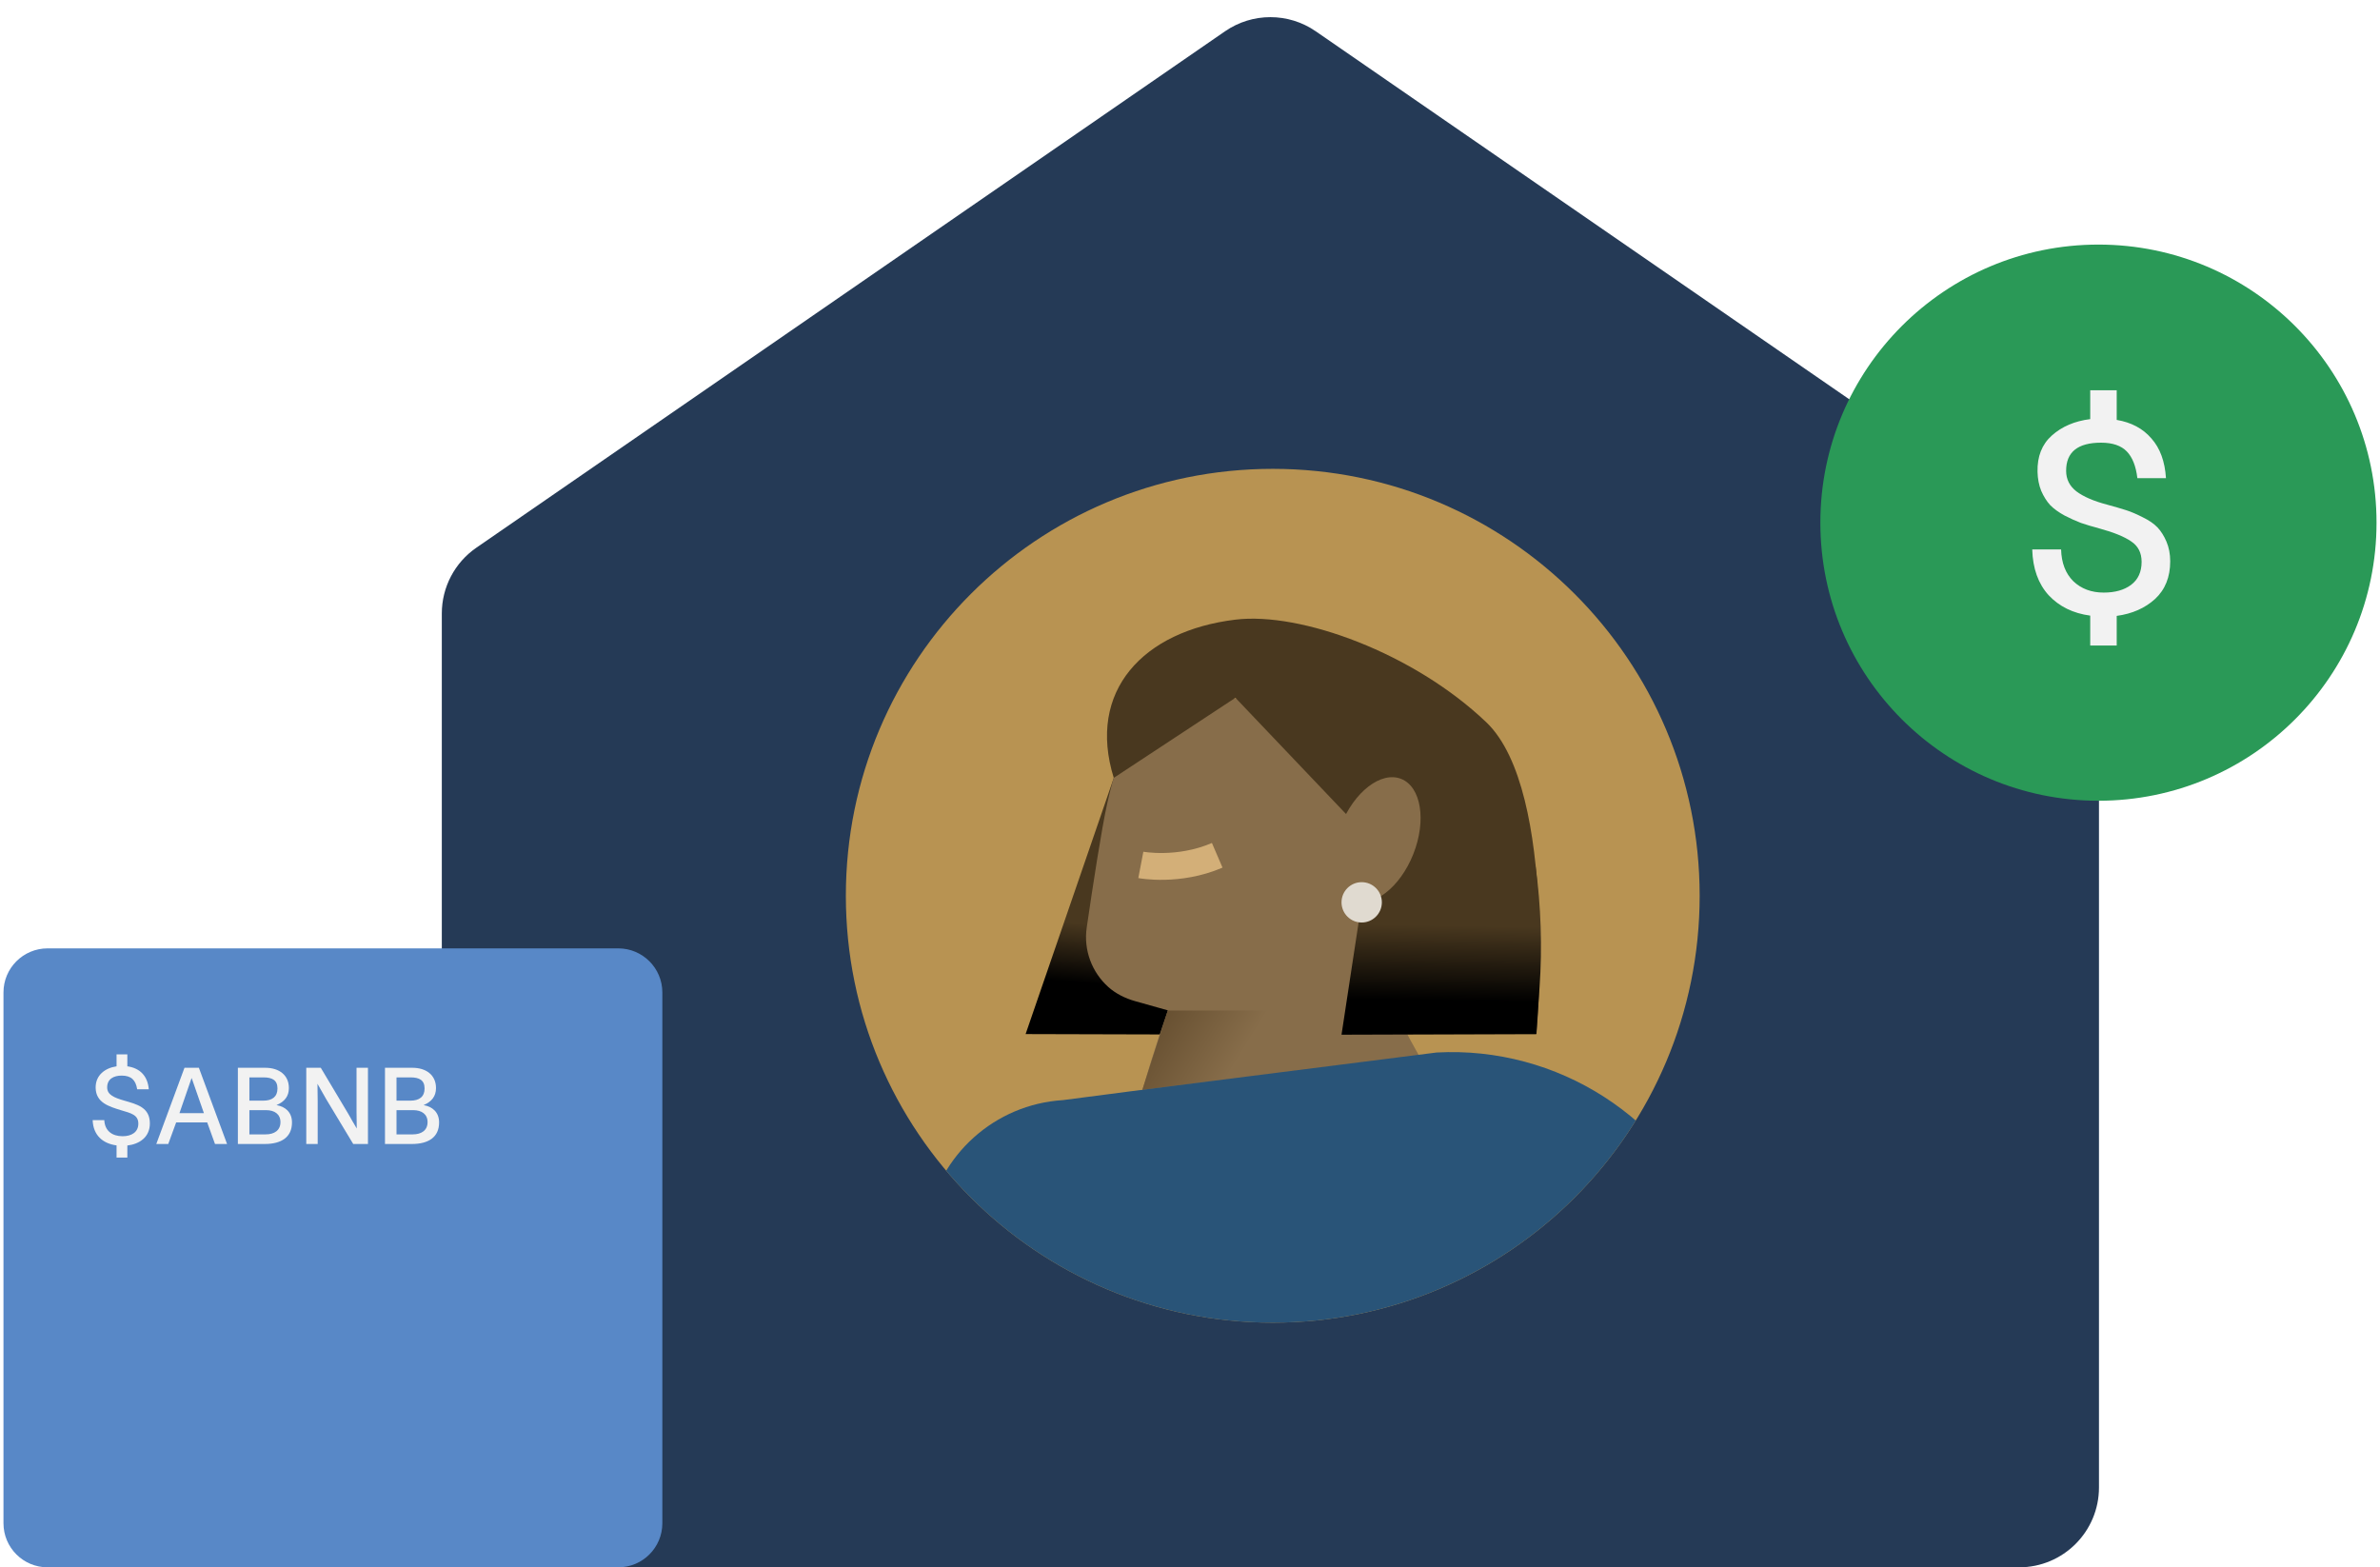
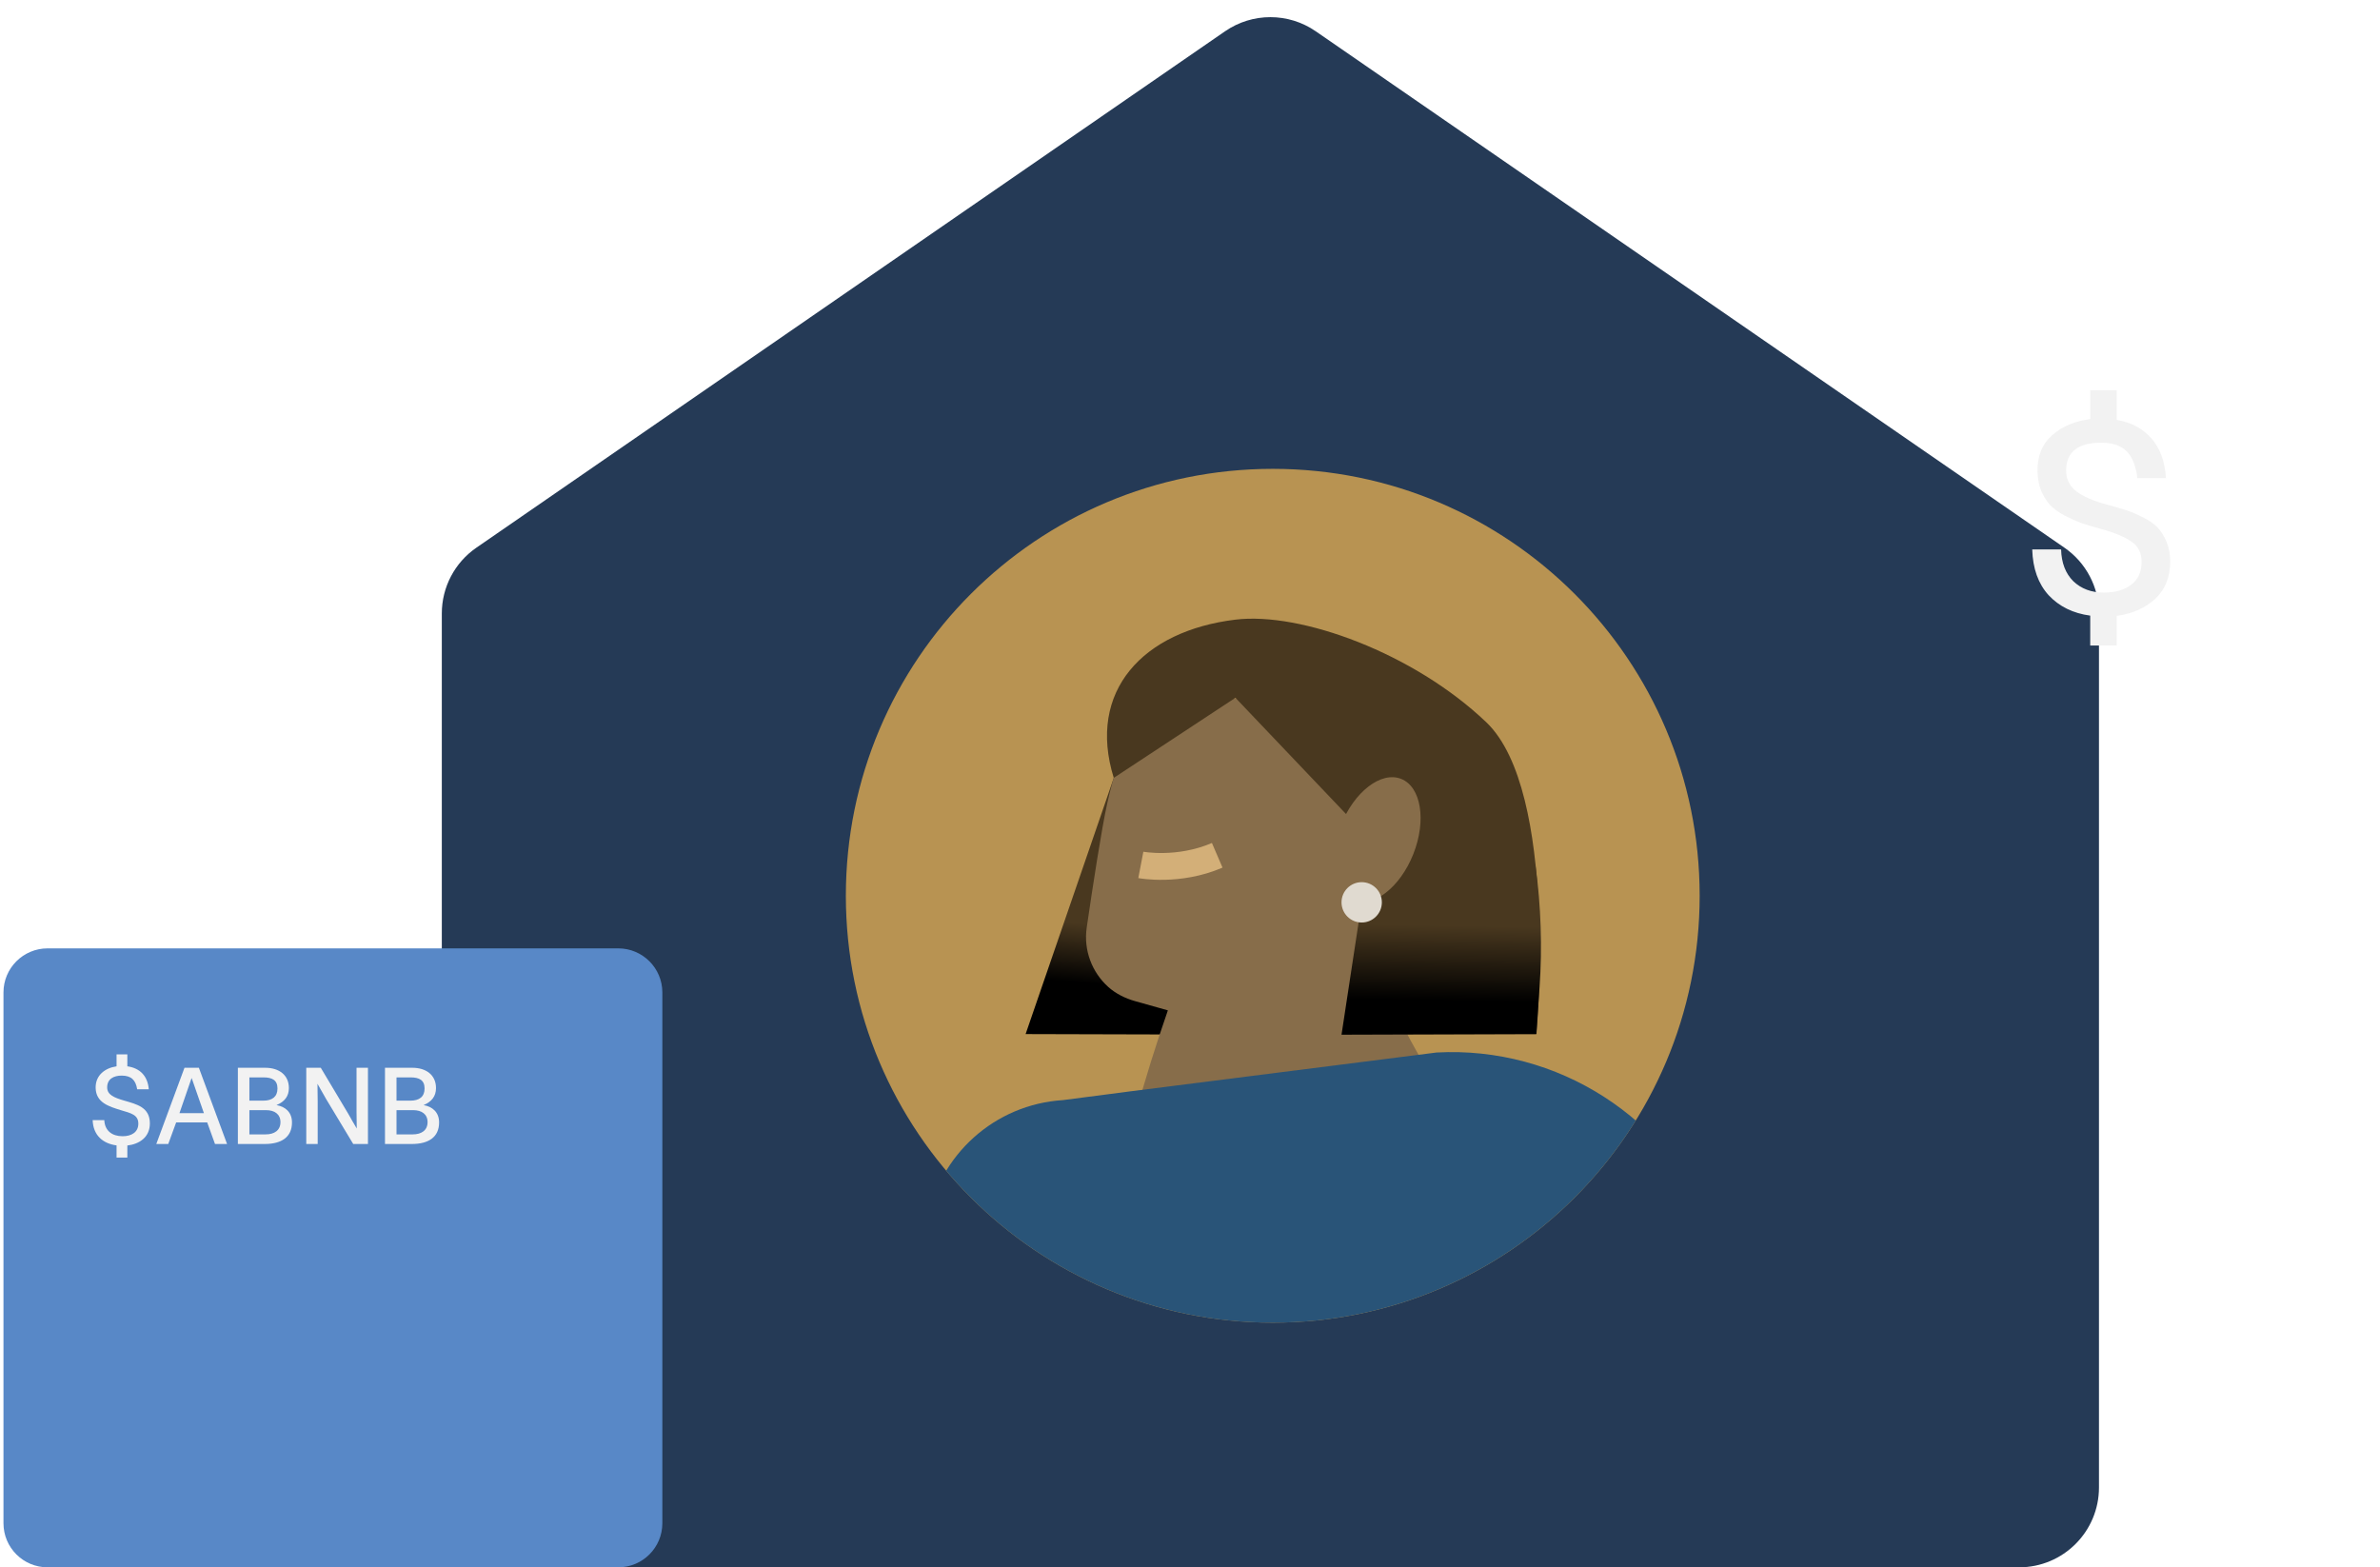
<svg xmlns="http://www.w3.org/2000/svg" width="410" height="270" viewBox="0 0 410 270" fill="none">
  <g clip-path="url(#clip0_15867_33542)">
    <path d="M76.111 105.679C76.111 101.156 78.334 96.922 82.058 94.354L211.038 5.388C215.741 2.144 221.959 2.144 226.661 5.388L355.642 94.354C359.365 96.922 361.588 101.156 361.588 105.679V256.241C361.588 263.84 355.429 269.999 347.83 269.999H89.869C82.271 269.999 76.111 263.84 76.111 256.241V105.679Z" fill="#253A56" />
    <path d="M0.599 170.969C0.599 166.775 3.999 163.375 8.193 163.375L106.507 163.375C110.701 163.375 114.102 166.775 114.102 170.969L114.102 262.404C114.102 266.599 110.701 269.999 106.507 269.999H8.193C3.999 269.999 0.599 266.599 0.599 262.404L0.599 170.969Z" fill="#5888C7" />
    <path d="M66.321 197.073V183.945H71.046C73.418 183.945 75.11 185.196 75.11 187.439C75.11 188.854 74.356 189.792 72.995 190.362V190.38C74.484 190.638 75.643 191.594 75.643 193.359C75.643 195.896 73.823 197.073 70.954 197.073H66.321ZM68.307 195.418H71.102C72.609 195.418 73.657 194.719 73.657 193.304C73.657 191.943 72.646 191.244 71.194 191.244H68.307V195.418ZM68.307 189.608H70.697C72.242 189.608 73.142 188.928 73.142 187.512C73.142 186.078 72.242 185.6 70.734 185.6H68.307V189.608Z" fill="#F2F2F2" />
    <path d="M52.761 183.945H55.261L60.005 191.888C60.52 192.789 60.998 193.653 61.457 194.407C61.439 193.469 61.42 192.568 61.42 191.557V183.945H63.388V197.073H60.85L56.217 189.387C55.666 188.395 55.151 187.494 54.691 186.703C54.691 187.659 54.728 188.689 54.728 189.7V197.073H52.761V183.945Z" fill="#F2F2F2" />
-     <path d="M40.978 197.073V183.945H45.704C48.075 183.945 49.767 185.196 49.767 187.439C49.767 188.854 49.013 189.792 47.653 190.362V190.38C49.142 190.638 50.3 191.594 50.3 193.359C50.3 195.896 48.48 197.073 45.612 197.073H40.978ZM42.964 195.418H45.759C47.266 195.418 48.314 194.719 48.314 193.304C48.314 191.943 47.303 191.244 45.851 191.244H42.964V195.418ZM42.964 189.608H45.354C46.899 189.608 47.8 188.928 47.8 187.512C47.8 186.078 46.899 185.6 45.391 185.6H42.964V189.608Z" fill="#F2F2F2" />
+     <path d="M40.978 197.073V183.945H45.704C48.075 183.945 49.767 185.196 49.767 187.439C49.767 188.854 49.013 189.792 47.653 190.362V190.38C49.142 190.638 50.3 191.594 50.3 193.359C50.3 195.896 48.48 197.073 45.612 197.073H40.978ZM42.964 195.418H45.759C47.266 195.418 48.314 194.719 48.314 193.304C48.314 191.943 47.303 191.244 45.851 191.244H42.964V195.418M42.964 189.608H45.354C46.899 189.608 47.8 188.928 47.8 187.512C47.8 186.078 46.899 185.6 45.391 185.6H42.964V189.608Z" fill="#F2F2F2" />
    <path d="M28.985 197.073H26.926L31.78 183.945H34.262L39.115 197.073H37.038L35.696 193.359H30.346L28.985 197.073ZM30.916 191.759H35.126L33.03 185.747H32.993L30.916 191.759Z" fill="#F2F2F2" />
    <path d="M20.08 181.633H21.937V183.692C24.033 183.986 25.43 185.273 25.633 187.645H23.629C23.39 186.064 22.599 185.292 20.963 185.292C19.584 185.292 18.462 185.862 18.462 187.332C18.462 188.601 19.676 189.097 21.386 189.594C23.592 190.237 25.817 190.752 25.817 193.528C25.817 195.9 24.015 197.095 21.937 197.334V199.412H20.08V197.316C17.745 197.003 16.054 195.606 15.962 192.958H17.966C18.058 194.815 19.326 195.735 21.128 195.735C22.636 195.735 23.831 195.054 23.831 193.565C23.831 192.039 22.544 191.763 20.889 191.267C18.72 190.605 16.532 189.943 16.477 187.406C16.44 185.218 18.095 183.986 20.08 183.692V181.633Z" fill="#F2F2F2" />
-     <circle cx="361.497" cy="90.038" r="47.905" fill="#2A9957" />
    <path d="M373.86 96.7C373.86 99.407 372.993 101.566 371.259 103.178C369.526 104.76 367.32 105.733 364.644 106.098V111.208H360.081V106.052C357.131 105.657 354.743 104.486 352.919 102.539C351.124 100.562 350.181 97.931 350.09 94.647H355.063C355.124 96.958 355.823 98.783 357.162 100.121C358.53 101.429 360.279 102.083 362.408 102.083C364.355 102.083 365.921 101.642 367.108 100.76C368.324 99.848 368.933 98.525 368.933 96.791C368.933 95.24 368.339 94.069 367.153 93.278C365.967 92.457 364.142 91.711 361.678 91.042C360.431 90.708 359.367 90.388 358.485 90.084C357.603 89.75 356.66 89.324 355.656 88.807C354.652 88.259 353.831 87.666 353.192 87.027C352.584 86.358 352.067 85.537 351.641 84.564C351.246 83.59 351.033 82.495 351.002 81.279C350.941 78.632 351.763 76.549 353.466 75.028C355.2 73.477 357.405 72.534 360.081 72.2V67.227H364.644V72.336C367.168 72.762 369.161 73.827 370.621 75.53C372.111 77.203 372.947 79.484 373.13 82.374H368.203C367.959 80.305 367.351 78.769 366.378 77.766C365.404 76.762 363.929 76.26 361.952 76.26C357.937 76.26 355.93 77.872 355.93 81.096C355.93 82.556 356.523 83.742 357.709 84.655C358.926 85.567 360.69 86.328 363.001 86.936C364.34 87.301 365.435 87.62 366.286 87.894C367.138 88.168 368.096 88.579 369.161 89.126C370.225 89.643 371.062 90.221 371.67 90.86C372.278 91.499 372.795 92.32 373.221 93.323C373.647 94.327 373.86 95.453 373.86 96.7Z" fill="#F2F2F2" />
    <g clip-path="url(#clip1_15867_33542)">
      <path d="M219.257 227.851C259.873 227.851 292.799 194.925 292.799 154.308C292.799 113.692 259.873 80.766 219.257 80.766C178.64 80.766 145.714 113.692 145.714 154.308C145.714 194.925 178.64 227.851 219.257 227.851Z" fill="#B89352" />
      <path d="M191.87 134L176.68 178.139L215.156 178.243L219.465 160.84L191.87 134Z" fill="url(#paint0_linear_15867_33542)" />
      <path d="M201.177 174.084C199.263 179.577 197.116 186.345 195.619 192.02C205.095 191.083 243.845 184.523 245.055 182.948C245.081 182.909 242.608 178.627 242.426 178.119C241.762 176.192 241.606 174.11 241.541 172.079C241.28 162.838 245.563 154.052 248.492 145.474C248.713 144.836 248.895 144.211 249.025 143.612C251.251 134.019 243.155 130.336 235.098 126.626C226.767 122.786 216.784 119.727 207.516 120.235C196.153 120.86 192.964 128.357 190.738 138.419C189.749 142.883 188.265 152.555 187.21 159.779C186.638 163.671 188.109 167.485 190.907 170.01C192.209 171.181 193.823 171.975 195.515 172.457L201.164 174.045L201.177 174.084Z" fill="#876D4A" />
-       <path d="M201.177 174.078H228.836L223.148 184.4L196.79 187.745L201.177 174.078Z" fill="url(#paint1_linear_15867_33542)" />
      <path fill-rule="evenodd" clip-rule="evenodd" d="M196.096 151.263C196.095 151.263 196.094 151.263 196.53 148.994C196.965 146.725 196.965 146.725 196.964 146.725L196.961 146.724L196.959 146.724C196.958 146.724 196.958 146.724 196.961 146.724L196.993 146.73C197.026 146.736 197.082 146.745 197.16 146.756C197.315 146.779 197.556 146.812 197.871 146.843C198.502 146.906 199.423 146.965 200.542 146.941C202.79 146.894 205.767 146.513 208.776 145.219L210.602 149.463C206.895 151.058 203.292 151.505 200.64 151.561C199.308 151.589 198.199 151.52 197.412 151.441C197.018 151.402 196.703 151.36 196.48 151.327C196.368 151.31 196.279 151.296 196.214 151.285C196.182 151.279 196.156 151.274 196.136 151.271L196.11 151.266L196.101 151.264L196.096 151.263Z" fill="#D3AF78" />
      <path d="M295.324 212.189C287.671 192.521 268.276 180.182 247.476 181.314L194.707 188.004L183.11 189.514C171.382 190.243 161.698 198.938 159.706 210.51L152.378 253.126L304.175 234.981L295.311 212.189H295.324Z" fill="#295478" />
      <path d="M191.87 134.001L212.826 120.204L245.289 154.32C245.289 154.32 238.091 167.493 242.439 178.14H264.684C264.684 178.14 268.524 136.331 256.041 124.421C243.558 112.511 224.099 105.378 212.826 106.745C196.933 108.671 187.21 119.019 191.87 134.014V134.001Z" fill="#49381F" />
      <path d="M264.671 178.142L231.102 178.246L236.399 143.453L264.541 149.271C265.465 156.157 265.699 163.108 265.218 170.046L264.658 178.142H264.671Z" fill="url(#paint2_linear_15867_33542)" />
      <path d="M243.476 147.116C245.762 141.333 244.819 135.54 241.369 134.176C237.92 132.813 233.27 136.395 230.984 142.178C228.698 147.961 229.641 153.754 233.091 155.118C236.54 156.481 241.19 152.899 243.476 147.116Z" fill="#876D4A" />
      <path d="M234.577 158.92C236.496 158.92 238.052 157.364 238.052 155.444C238.052 153.525 236.496 151.969 234.577 151.969C232.657 151.969 231.102 153.525 231.102 155.444C231.102 157.364 232.657 158.92 234.577 158.92Z" fill="#E0DAD0" />
    </g>
  </g>
  <defs>
    <linearGradient id="paint0_linear_15867_33542" x1="198.834" y1="160.098" x2="198.001" y2="170.264" gradientUnits="userSpaceOnUse">
      <stop stop-color="#49381F" />
      <stop offset="1" />
    </linearGradient>
    <linearGradient id="paint1_linear_15867_33542" x1="213.868" y1="181.563" x2="190.256" y2="166.971" gradientUnits="userSpaceOnUse">
      <stop stop-color="#876D4A" />
      <stop offset="1" stop-color="#4C371C" />
    </linearGradient>
    <linearGradient id="paint2_linear_15867_33542" x1="248.491" y1="159.411" x2="248.27" y2="172.363" gradientUnits="userSpaceOnUse">
      <stop stop-color="#49381F" />
      <stop offset="1" />
    </linearGradient>
    <clipPath id="clip0_15867_33542">
      <rect width="410" height="270" fill="white" />
    </clipPath>
    <clipPath id="clip1_15867_33542">
      <path d="M145.714 154.308C145.714 113.692 178.64 80.766 219.257 80.766C259.873 80.766 292.799 113.692 292.799 154.308C292.799 194.925 259.873 227.851 219.257 227.851C178.64 227.851 145.714 194.925 145.714 154.308Z" fill="white" />
    </clipPath>
  </defs>
</svg>